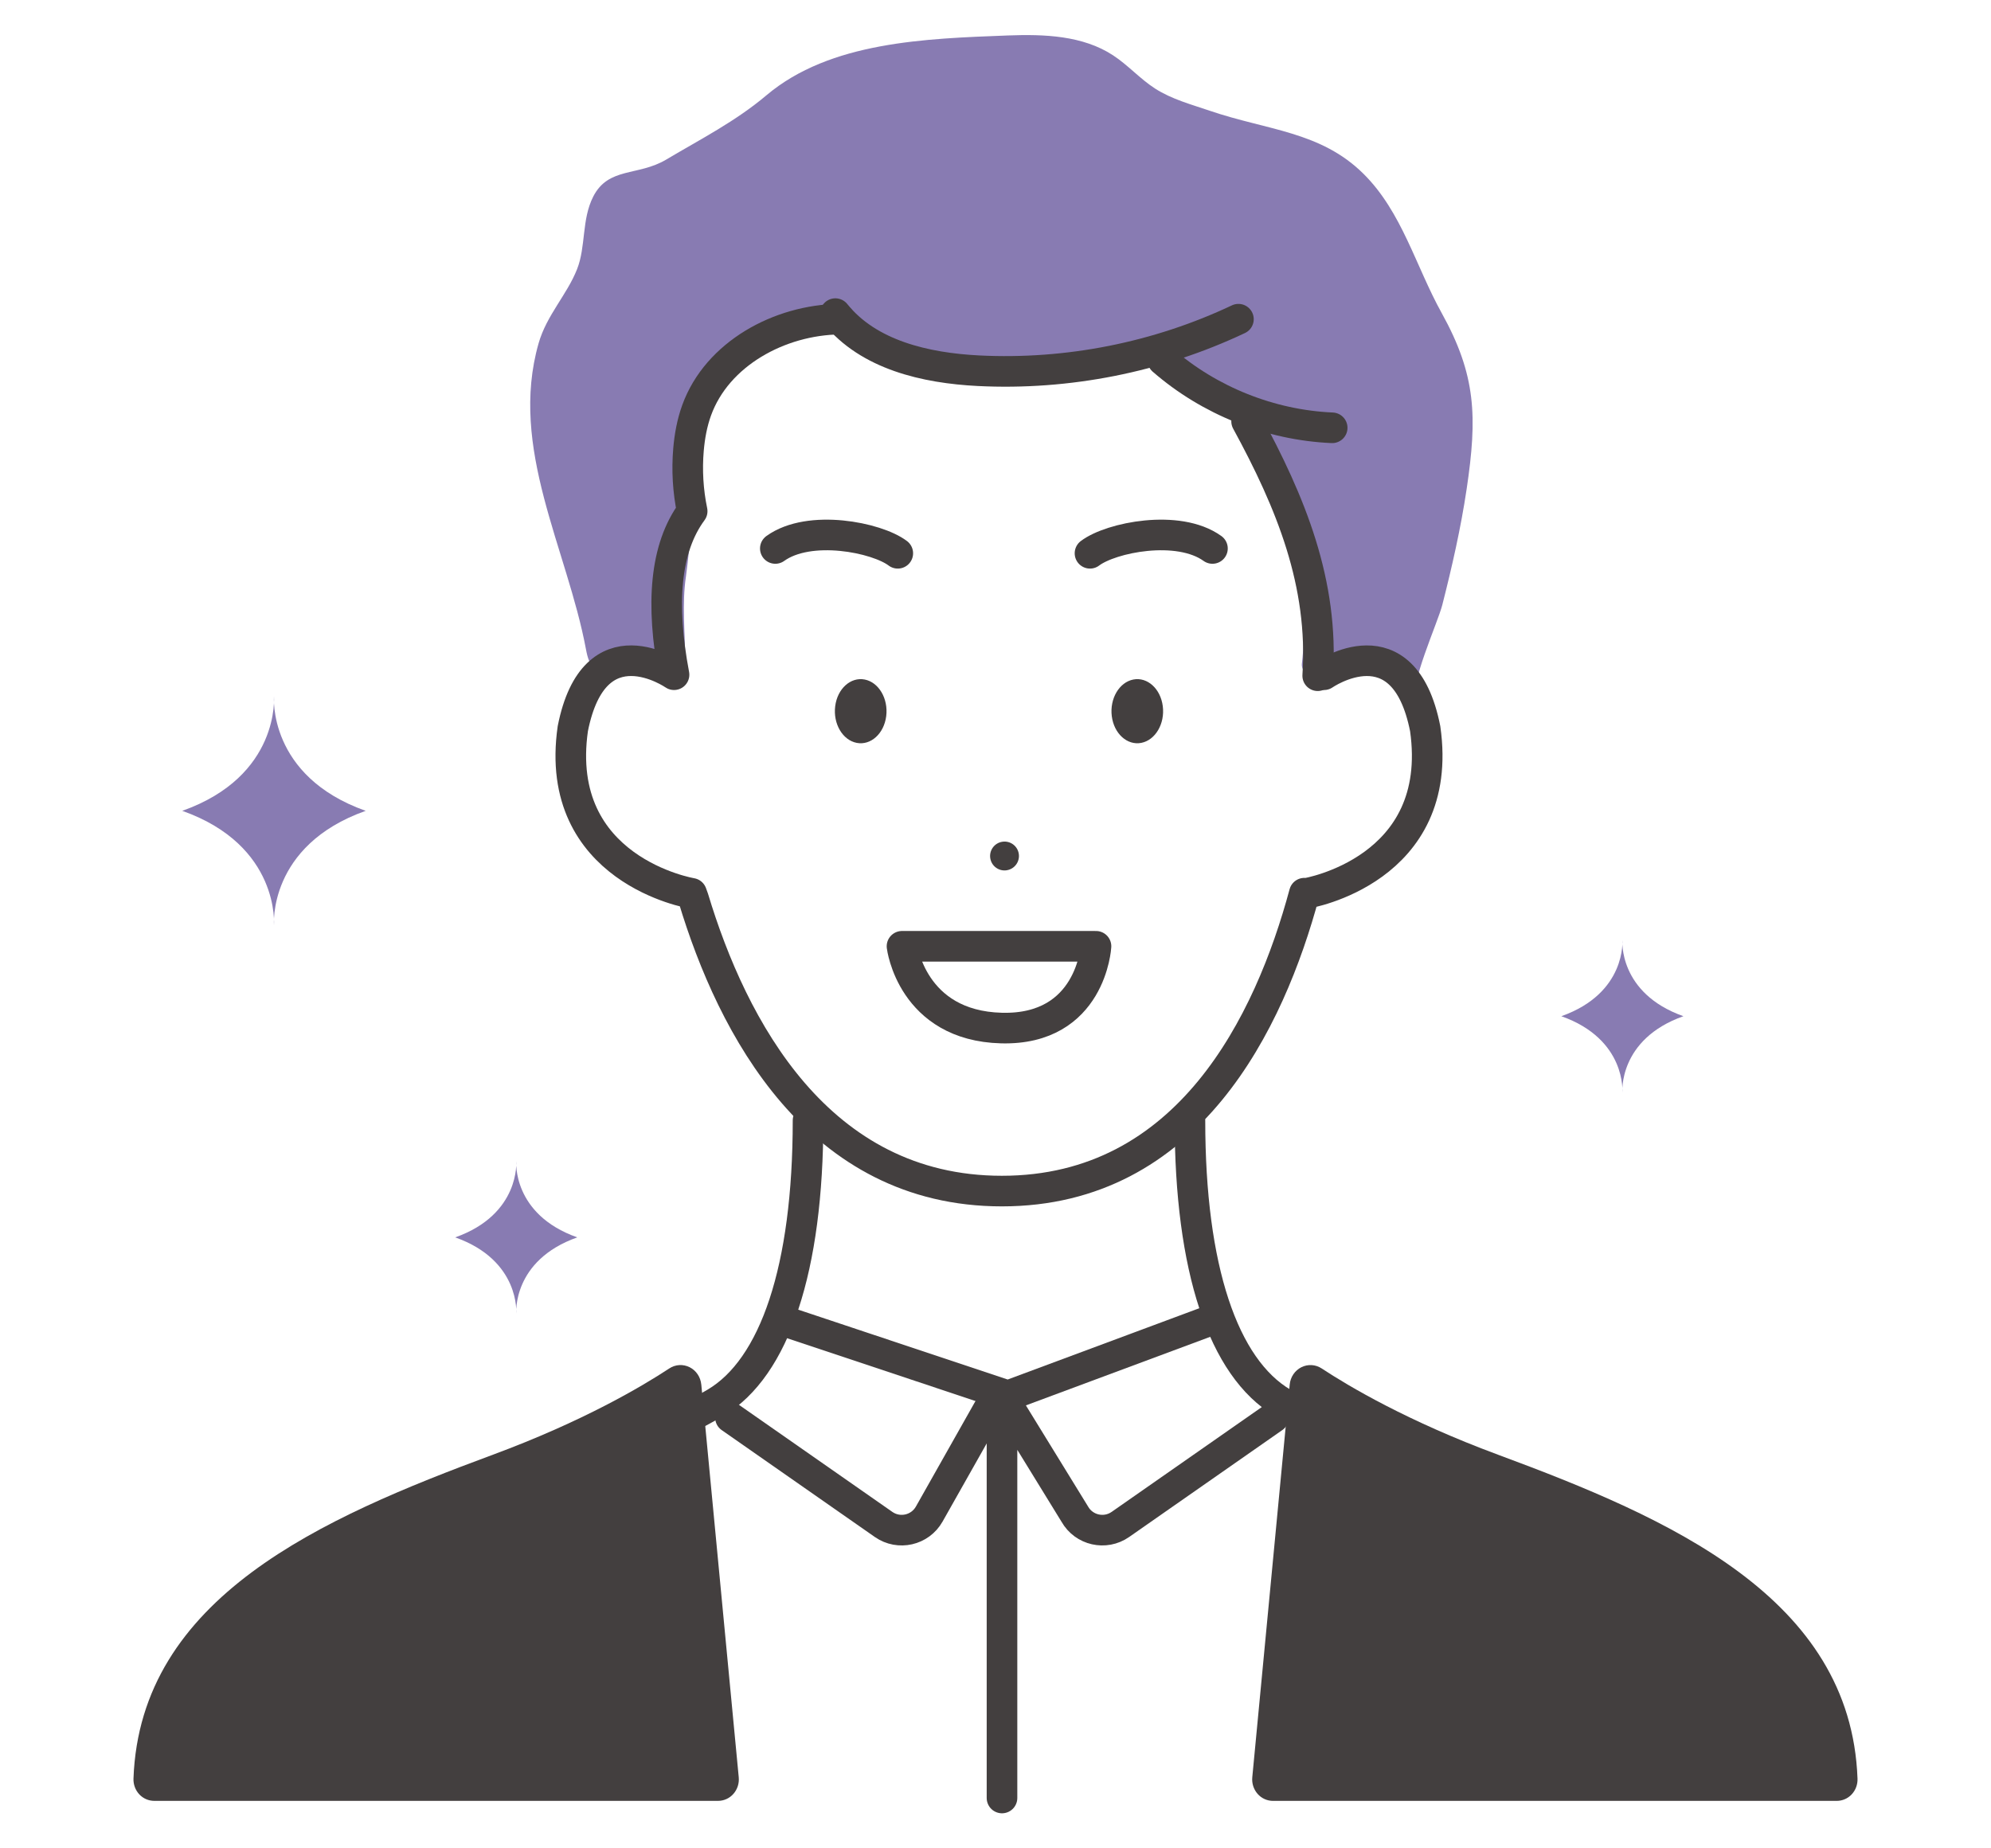
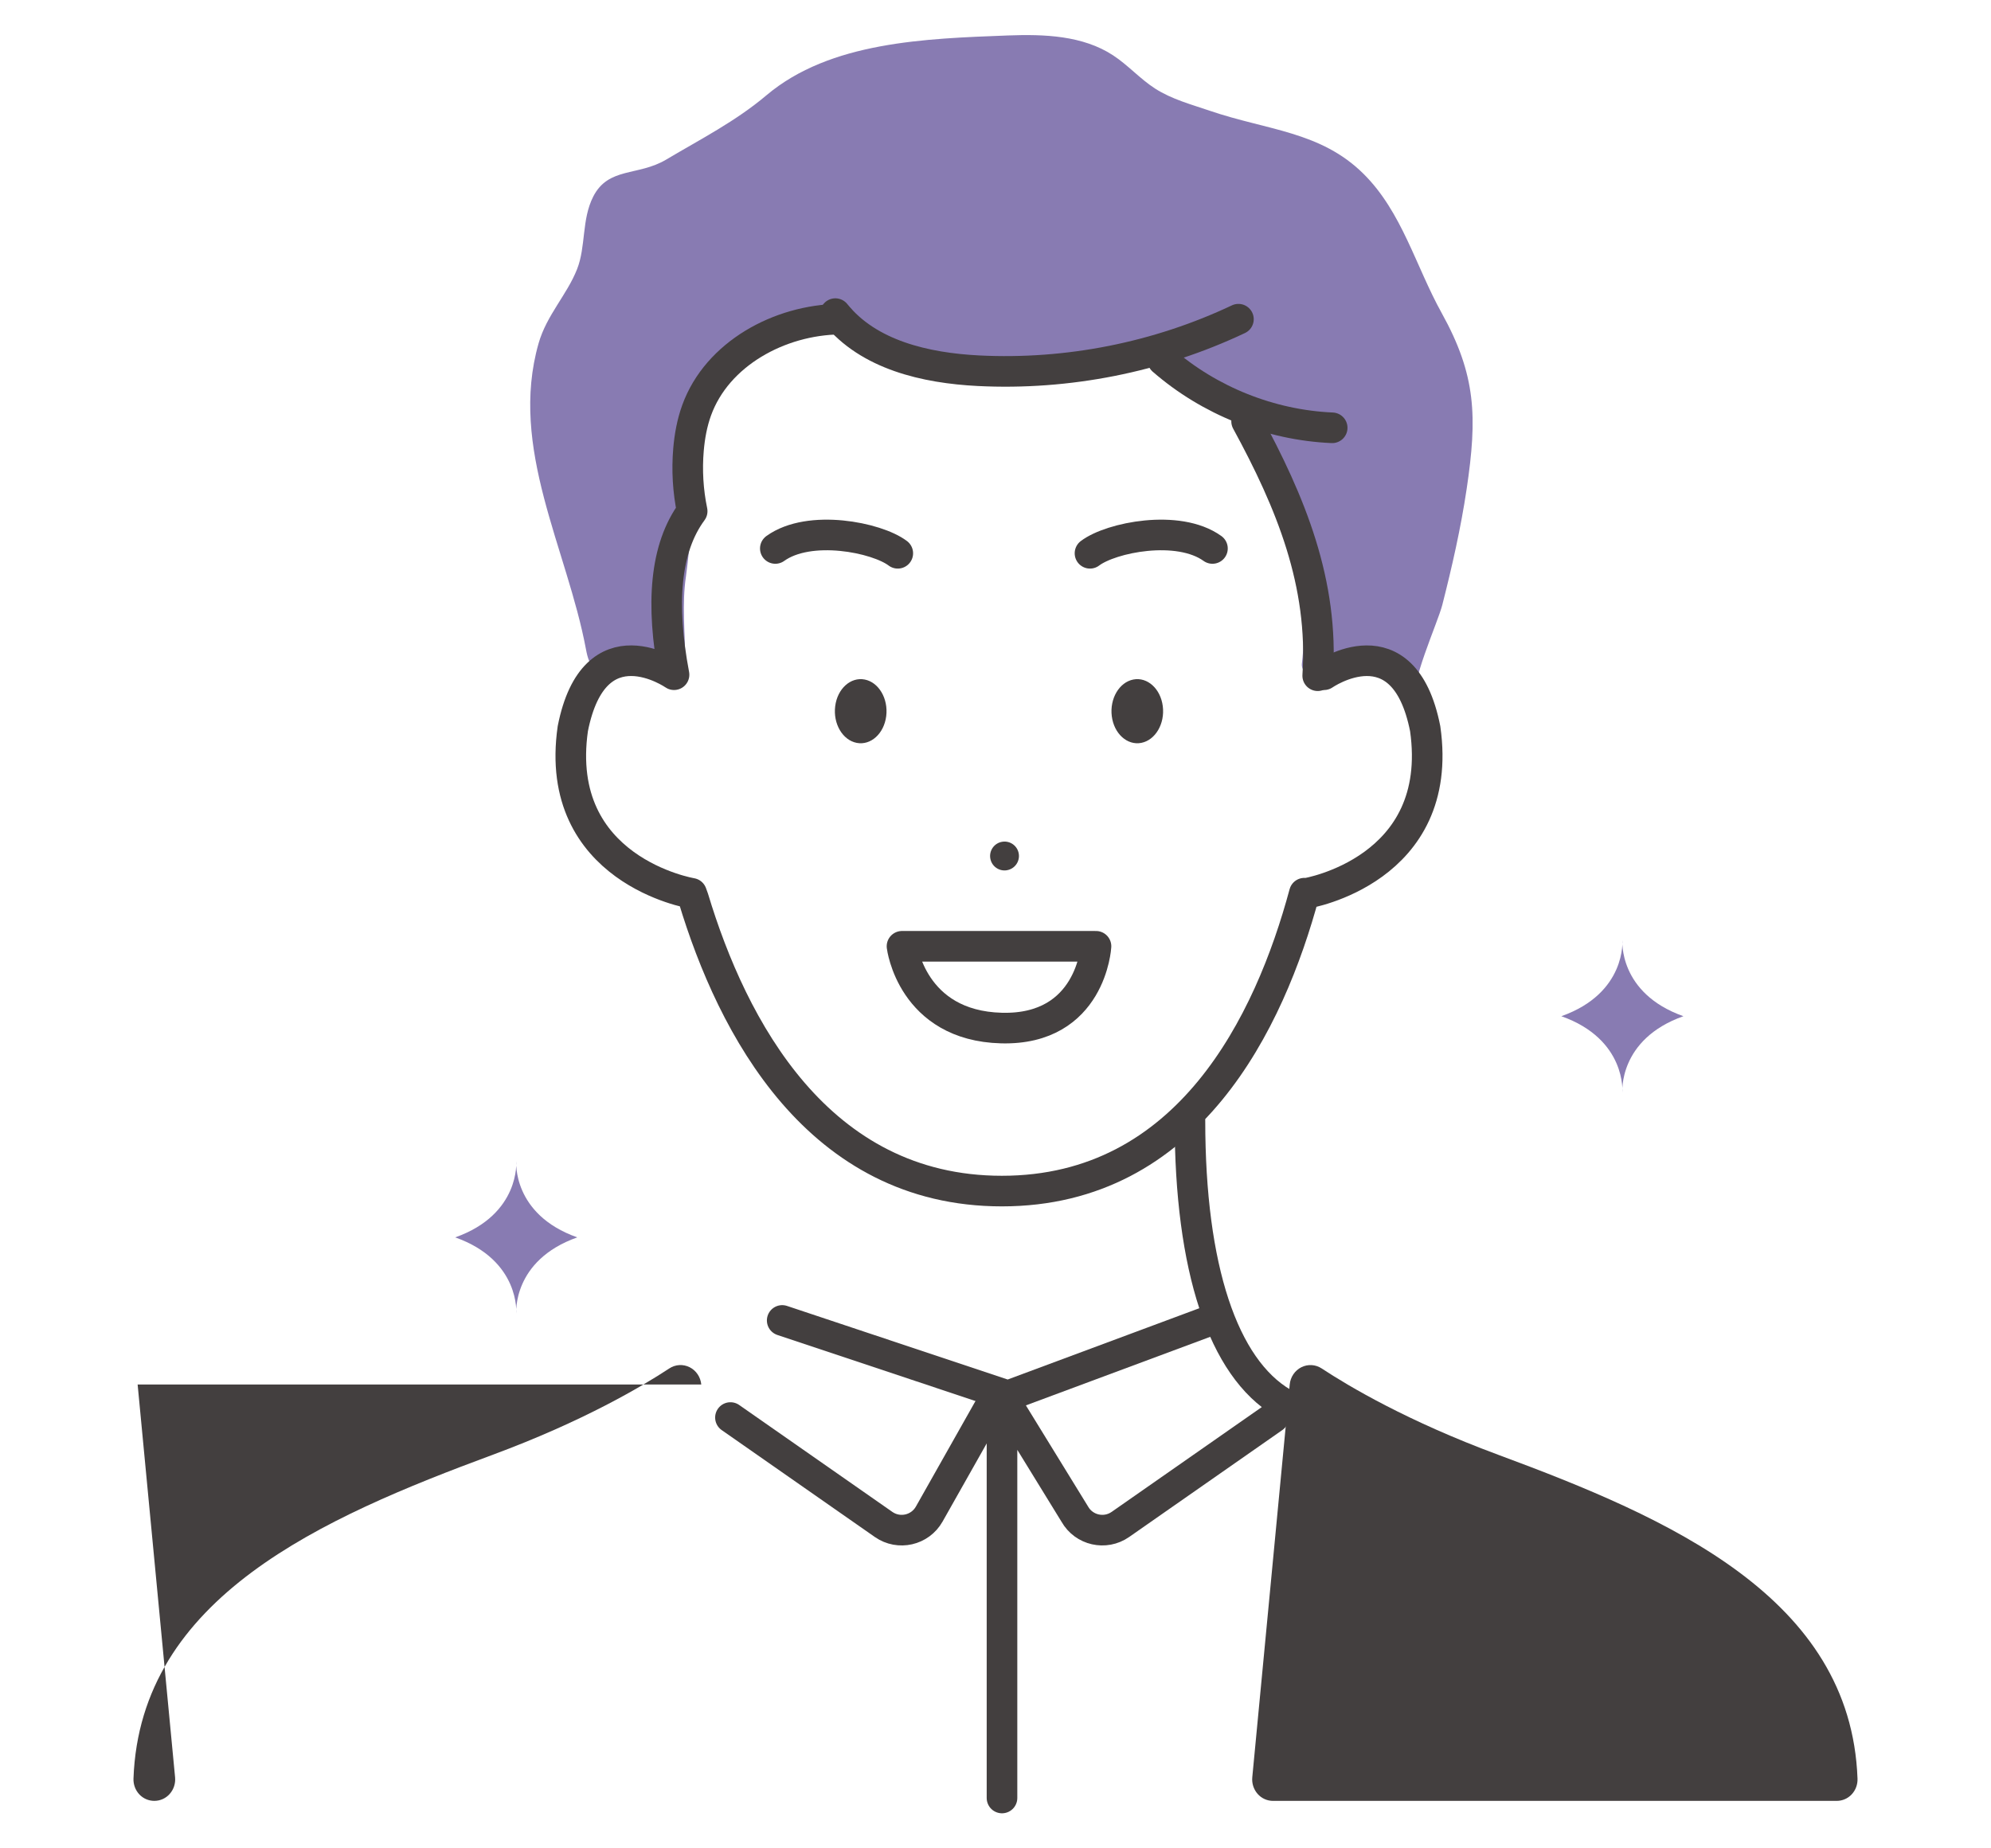
<svg xmlns="http://www.w3.org/2000/svg" id="a" width="126" height="117" viewBox="0 0 126 117">
  <defs>
    <style>.b{fill:#433f3f;}.c{fill:#887bb2;}.d{stroke-miterlimit:10;}.d,.e{fill:none;stroke:#433f3f;stroke-linecap:round;stroke-width:1.937px;}.e{stroke-linejoin:round;}</style>
  </defs>
  <g>
    <path class="b" d="M94.8,92.082c-5.713-2.115-9.442-4.329-11.157-5.459-.387-.255-.875-.284-1.287-.077-.413,.207-.692,.621-.737,1.093l-2.369,24.865c-.037,.383,.086,.762,.336,1.048,.25,.285,.606,.444,.978,.444h35.669c.359,0,.702-.146,.951-.413,.249-.267,.382-.623,.368-.994-.42-11.488-11.951-16.506-22.752-20.506Z" />
-     <path class="b" d="M44.38,87.639c-.045-.472-.324-.886-.737-1.094-.412-.207-.9-.178-1.287,.077-1.715,1.131-5.444,3.343-11.157,5.459-10.8,4-22.332,9.017-22.752,20.505-.013,.371,.119,.729,.368,.996,.248,.267,.592,.413,.951,.413H45.437c.373,0,.728-.158,.978-.444,.25-.285,.372-.662,.336-1.046l-2.37-24.866Z" />
+     <path class="b" d="M44.38,87.639c-.045-.472-.324-.886-.737-1.094-.412-.207-.9-.178-1.287,.077-1.715,1.131-5.444,3.343-11.157,5.459-10.8,4-22.332,9.017-22.752,20.505-.013,.371,.119,.729,.368,.996,.248,.267,.592,.413,.951,.413c.373,0,.728-.158,.978-.444,.25-.285,.372-.662,.336-1.046l-2.37-24.866Z" />
    <path class="c" d="M43.409,36.505c.278-2.205,.552-4.477-.029-6.622,.594-8.151,7.427-11.151,10.783-8.4,3.087,3.05,9.132,2.596,12.99,1.976,1.724-.277,3.472-.407,5.218-.388,.534,.006,1.076,.027,1.583,.194,.469,.155,.889,.428,1.303,.699,1.427,.933,2.885,1.894,3.908,3.259,2.834,3.781,3.725,10.552,3.224,14.797-.027,.232,.098,.491,.302,.604,.262,.145,.574-.042,.83-.195,2.067-1.239,5.128-.236,6.062,1.986-.423-1.007,1.401-4.977,1.693-6.125,.617-2.42,1.172-4.86,1.54-7.332,.681-4.57,.604-7.208-1.577-11.139-1.656-2.985-2.511-6.398-4.951-8.817-2.713-2.688-6.087-2.75-9.699-3.982-1.192-.406-2.432-.734-3.491-1.415-.949-.611-1.708-1.48-2.652-2.099-1.921-1.261-4.364-1.348-6.66-1.261-5.2,.199-11.247,.38-15.284,3.788-1.957,1.653-4.153,2.767-6.344,4.07-1.781,1.06-3.654,.452-4.617,2.344-.739,1.451-.455,3.158-1.022,4.593-.643,1.629-1.924,2.906-2.434,4.691-1.897,6.638,1.808,13,2.997,19.366,.097,.519,.245,1.108,.716,1.348,.899,.458,1.868-.788,2.864-.628,.473,.076,.83,.453,1.233,.712s1.013,.37,1.306-.01c.159-.207,.165-.489,.163-.75-.011-1.737-.213-3.546,.044-5.263Z" />
-     <path class="c" d="M23.142,51.326c-6.213,2.201-5.804,7.25-5.804,7.25,0,0,.409-5.05-5.804-7.25,6.214-2.201,5.804-7.251,5.804-7.251,0,0-.409,5.05,5.804,7.251Z" />
    <path class="c" d="M106.534,64.326c-4.135,1.464-3.862,4.825-3.862,4.825,0,0,.273-3.361-3.863-4.825,4.136-1.464,3.863-4.825,3.863-4.825,0,0-.273,3.361,3.862,4.825Z" />
    <path class="c" d="M36.533,78.326c-4.135,1.464-3.862,4.825-3.862,4.825,0,0,.273-3.361-3.863-4.825,4.136-1.464,3.863-4.825,3.863-4.825,0,0-.273,3.361,3.862,4.825Z" />
    <path class="b" d="M71.721,43.014c-.892,.174-1.501,1.212-1.362,2.319,.14,1.108,.977,1.864,1.867,1.691,.892-.174,1.502-1.212,1.361-2.321-.14-1.107-.976-1.863-1.867-1.689Z" />
    <path class="b" d="M63.712,55.087c.498-.078,.839-.545,.761-1.044-.078-.498-.545-.838-1.043-.76-.498,.078-.839,.545-.761,1.044,.078,.499,.546,.839,1.043,.761Z" />
    <path class="b" d="M54.722,43.014c-.891-.174-1.727,.582-1.867,1.689-.141,1.109,.468,2.147,1.361,2.321,.891,.173,1.728-.583,1.868-1.691,.139-1.107-.47-2.145-1.362-2.319Z" />
    <path class="e" d="M57.083,59.9s.614,5.03,6.296,5.176c5.682,.147,5.981-5.176,5.981-5.176h-12.277Z" />
-     <path class="d" d="M51.137,70.921c0,9.377-2.106,15.658-5.866,17.878-5.654,3.338-10.857,3.698-10.857,3.698" />
    <path class="d" d="M75.305,70.921c0,9.377,2.106,15.658,5.866,17.878,5.654,3.338,10.857,3.698,10.857,3.698" />
    <path class="e" d="M53.141,20.201c-3.808,.047-7.759,2.19-9.055,5.771-.288,.797-.441,1.637-.514,2.482-.112,1.303-.034,2.623,.232,3.904-1.727,2.339-1.992,5.887-1.148,10.351,0,0-5.04-3.502-6.406,3.417-1.281,8.969,7.517,10.421,7.517,10.421l.117,.323c2.455,8.135,7.871,18.525,19.519,18.525,11.806,0,16.942-10.676,19.144-18.856l.129,.009s8.798-1.452,7.517-10.421c-1.367-6.919-6.406-3.417-6.406-3.417" />
    <path class="d" d="M76.73,34.718c-2.162-1.556-6.42-.703-7.75,.305" />
    <path class="d" d="M49.066,34.718c2.162-1.556,6.42-.703,7.75,.305" />
    <polyline class="d" points="76.597 83.584 63.788 88.35 49.501 83.584" />
    <path class="e" d="M80.596,89.73l-9.693,6.768c-.968,.675-2.307,.371-2.887-.657l-4.605-7.491v25.463" />
    <path class="d" d="M63.035,88.35l-4.229,7.491c-.58,1.028-1.919,1.332-2.887,.657l-9.693-6.768" />
  </g>
  <path class="e" d="M52.865,19.852c2.096,2.618,5.711,3.446,9.06,3.615,5.64,.283,11.345-.848,16.449-3.262" />
  <path class="e" d="M73.584,22.797c2.958,2.576,6.804,4.112,10.723,4.283" />
  <path class="e" d="M78.891,26.671c2.808,5.151,4.887,10.249,4.5,16.102" />
</svg>